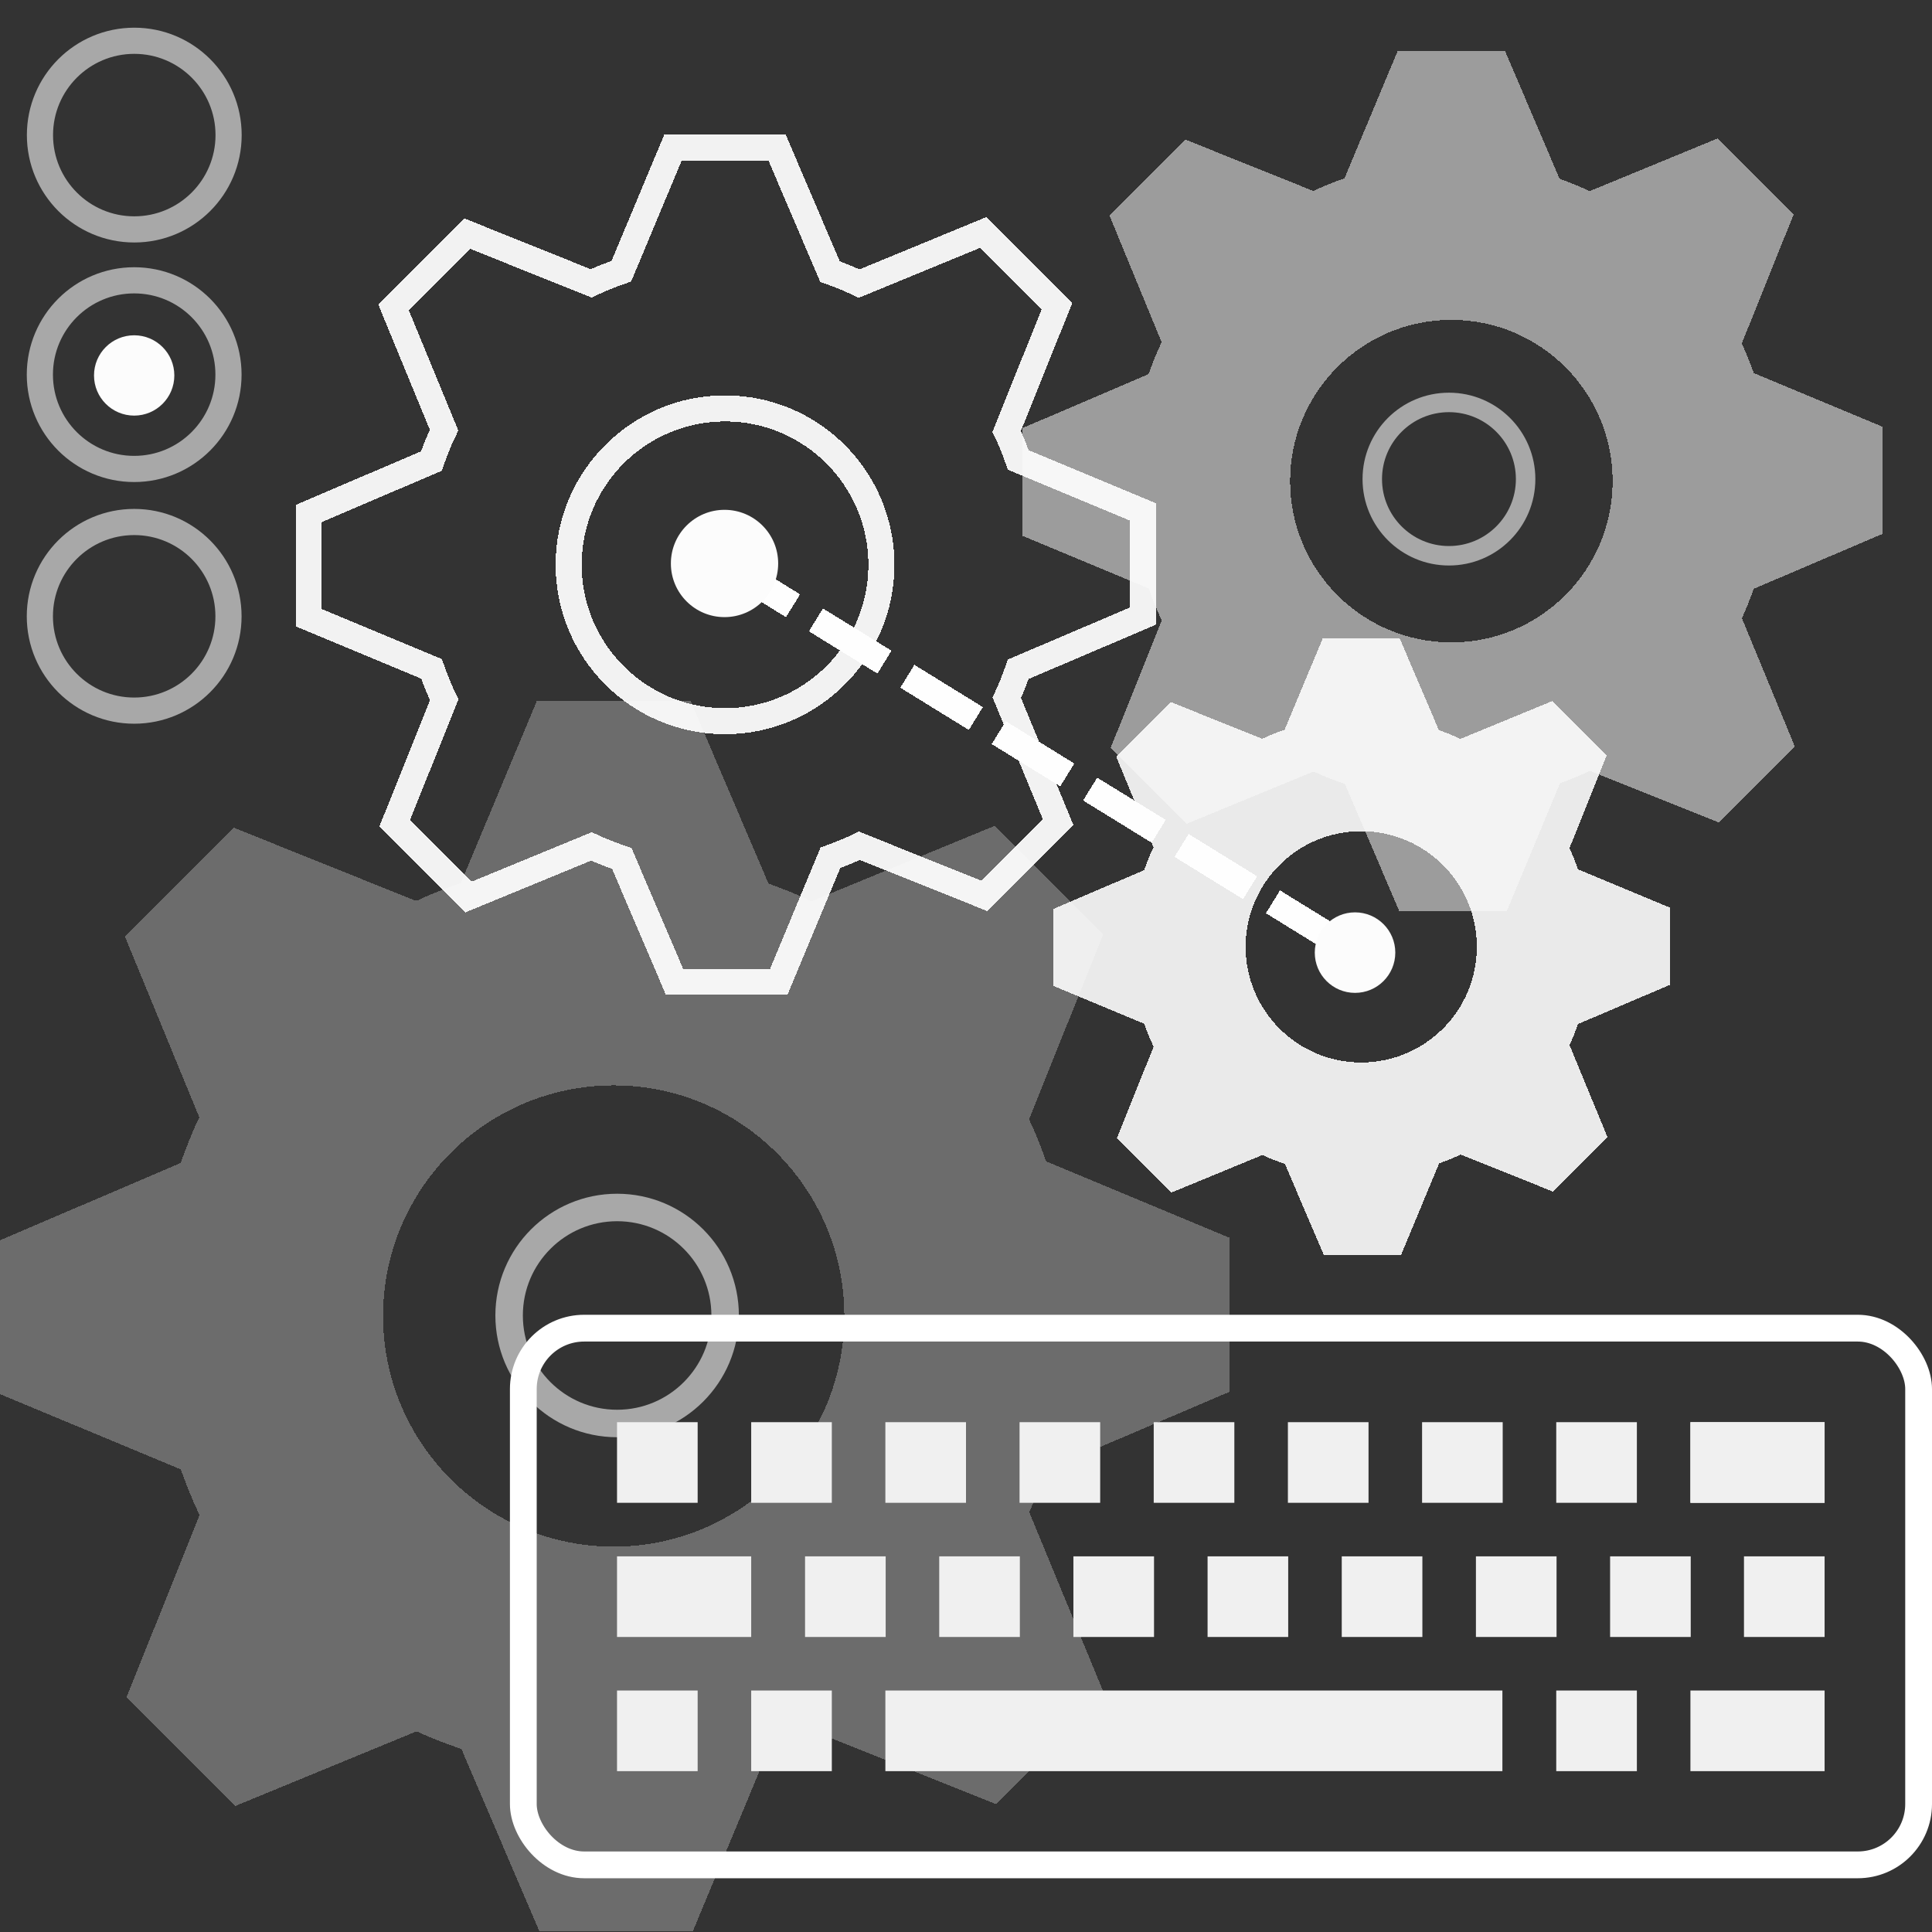
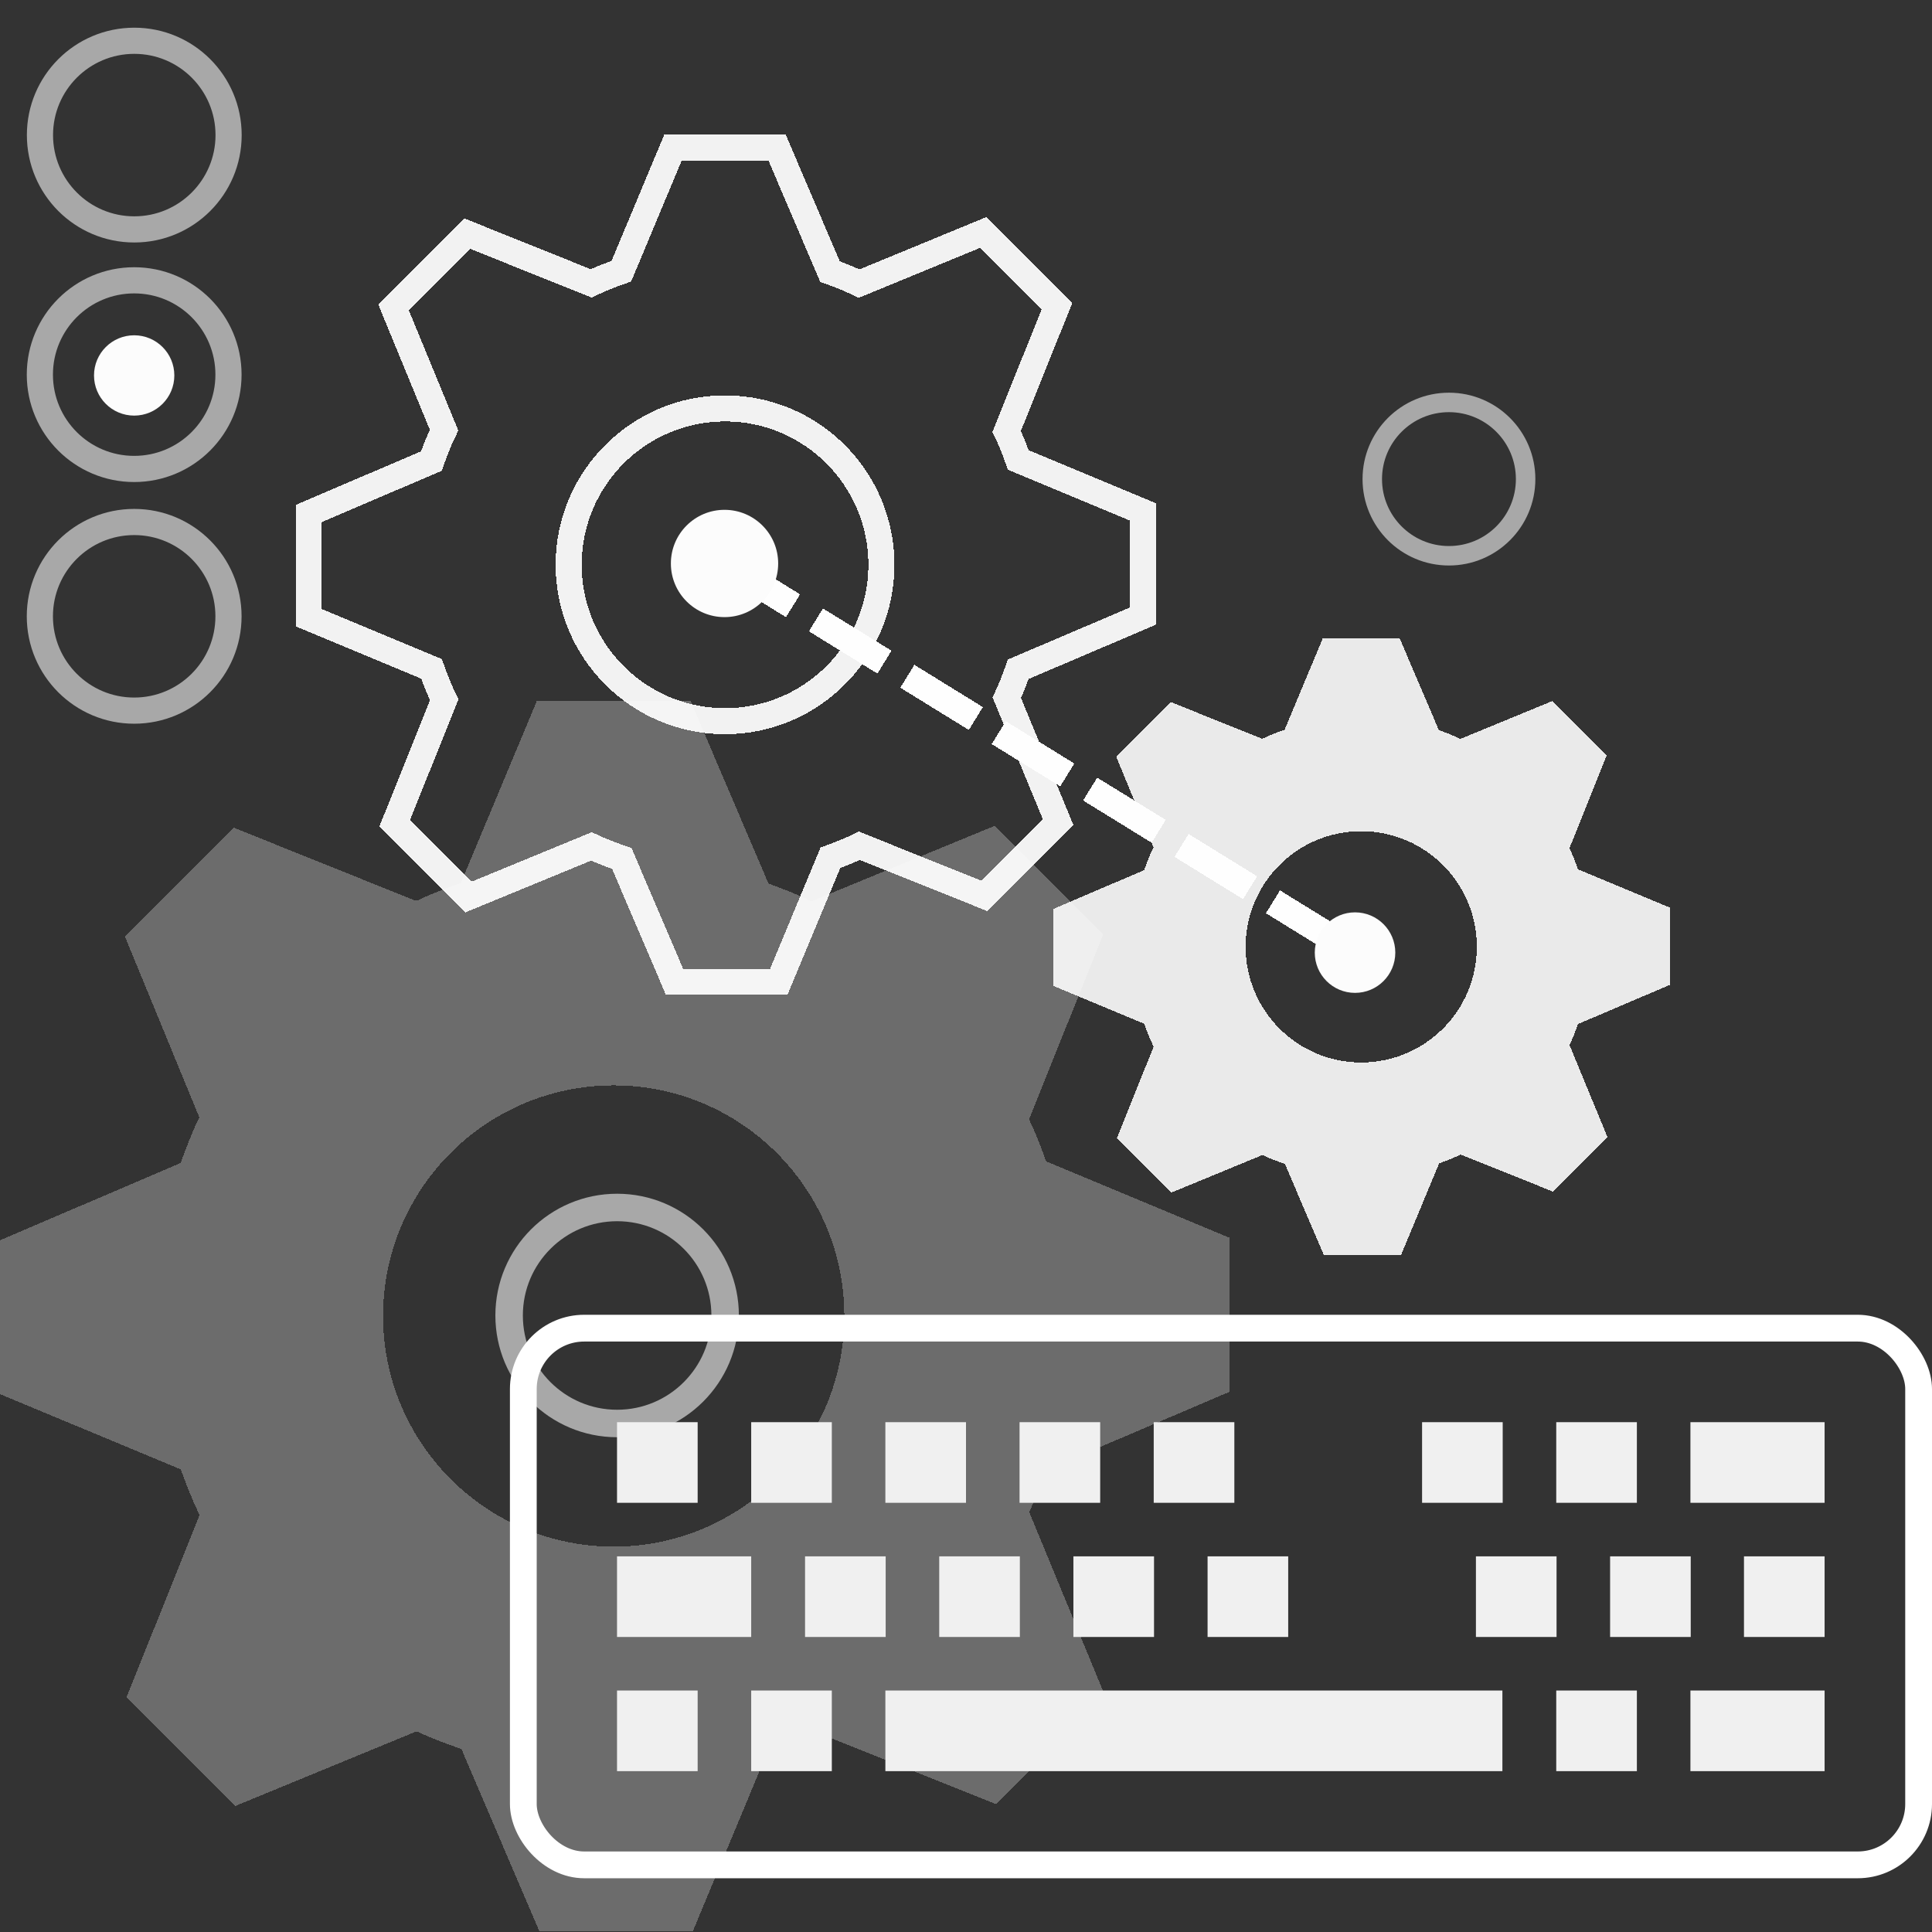
<svg xmlns="http://www.w3.org/2000/svg" xmlns:ns1="http://www.inkscape.org/namespaces/inkscape" xmlns:ns2="http://sodipodi.sourceforge.net/DTD/sodipodi-0.dtd" width="72" height="72" viewBox="0 0 19.05 19.05" version="1.1" id="svg8" ns1:version="0.92.4 (5da689c313, 2019-01-14)" ns2:docname="backend.svg" style="shape-rendering:crispEdges">
  <rect x="0" y="0" width="19.05" height="19.05" fill="#333333" stroke="none" />
  <defs id="defs2" />
  <ns2:namedview id="base" pagecolor="#1877df" bordercolor="#ffffff" borderopacity="0.831" ns1:pageopacity="0" ns1:pageshadow="2" ns1:zoom="32" ns1:cx="18.72947" ns1:cy="47.667604" ns1:document-units="px" ns1:current-layer="layer1" showgrid="true" ns1:window-width="1920" ns1:window-height="1137" ns1:window-x="-8" ns1:window-y="476" ns1:window-maximized="1" showguides="true" ns1:guide-bbox="true" ns1:snap-bbox="true" ns1:bbox-paths="true" ns1:bbox-nodes="true" ns1:snap-bbox-edge-midpoints="true" ns1:snap-bbox-midpoints="true" ns1:object-paths="true" ns1:snap-intersection-paths="true" ns1:snap-smooth-nodes="true" ns1:snap-midpoints="true" ns1:snap-global="true" fit-margin-top="0" fit-margin-left="0" fit-margin-right="0" fit-margin-bottom="0" units="px" ns1:showpageshadow="false" width="96mm">
    <ns1:grid type="xygrid" id="grid815" spacingx="0.132" spacingy="0.132" empspacing="2" originx="-80.698" originy="-232.304" />
    <ns2:guide position="14.287,14.287" orientation="0,1" id="guide1028" ns1:locked="false" />
    <ns2:guide position="6.085,6.482" orientation="1,0" id="guide1030" ns1:locked="false" />
    <ns2:guide position="14.287,14.287" orientation="1,0" id="guide1032" ns1:locked="false" />
  </ns2:namedview>
  <g ns1:label="Layer 1" ns1:groupmode="layer" id="layer1" transform="translate(-80.698,-45.646)">
    <g transform="translate(4.7726044e-6,-2.91)" style="shape-rendering:crispEdges" id="console" ns1:label="#g4764">
      <g id="g4814-7" />
    </g>
    <g id="g865" transform="matrix(0.379,0,0,0.379,80.697,52.558)" style="fill:#fcfcfc;fill-opacity:0.879;opacity:0.321">
      <g id="Layer_1" style="fill:#fcfcfc;fill-opacity:0.879" />
      <g id="cog" style="fill:#fcfcfc;fill-opacity:0.879">
        <path id="path851" style="fill:#fcfcfc;fill-opacity:0.879" d="m 32,17.969 v -4 L 27.219,11.977 C 27.086,11.602 26.946,11.239 26.774,10.883 L 28.704,6.078 25.875,3.25 21.113,5.211 C 20.75,5.035 20.379,4.887 19.996,4.75 L 17.969,0 h -4 l -1.977,4.734 c -0.398,0.141 -0.781,0.289 -1.16,0.469 L 6.078,3.293 3.25,6.121 5.188,10.832 C 5,11.219 4.848,11.613 4.703,12.02 L 0,14.031 v 4 l 4.707,1.961 c 0.145,0.406 0.301,0.801 0.488,1.188 l -1.902,4.742 2.828,2.828 4.723,-1.945 c 0.379,0.18 0.766,0.324 1.164,0.461 L 14.031,32 h 4 l 1.98,-4.758 c 0.379,-0.141 0.754,-0.289 1.113,-0.461 l 4.797,1.922 2.828,-2.828 -1.969,-4.773 c 0.168,-0.359 0.305,-0.723 0.438,-1.094 z M 15.969,22 c -3.312,0 -6,-2.688 -6,-6 0,-3.312 2.688,-6 6,-6 3.312,0 6,2.688 6,6 0,3.312 -2.688,6 -6,6 z" ns1:connector-curvature="0" />
      </g>
    </g>
    <g id="g865-0" transform="matrix(0.265,0,0,0.265,90.777,46.15)" style="opacity:0.587;fill:#fcfcfc;fill-opacity:0.879;shape-rendering:crispEdges">
      <g id="Layer_1-5" style="fill:#fcfcfc;fill-opacity:0.879" />
      <g id="cog-6" style="fill:#fcfcfc;fill-opacity:0.879">
-         <path id="path851-6" style="fill:#fcfcfc;fill-opacity:0.879" d="m 32,17.969 v -4 L 27.219,11.977 C 27.086,11.602 26.946,11.239 26.774,10.883 L 28.704,6.078 25.875,3.25 21.113,5.211 C 20.75,5.035 20.379,4.887 19.996,4.75 L 17.969,0 h -4 l -1.977,4.734 c -0.398,0.141 -0.781,0.289 -1.16,0.469 L 6.078,3.293 3.25,6.121 5.188,10.832 C 5,11.219 4.848,11.613 4.703,12.02 L 0,14.031 v 4 l 4.707,1.961 c 0.145,0.406 0.301,0.801 0.488,1.188 l -1.902,4.742 2.828,2.828 4.723,-1.945 c 0.379,0.18 0.766,0.324 1.164,0.461 L 14.031,32 h 4 l 1.98,-4.758 c 0.379,-0.141 0.754,-0.289 1.113,-0.461 l 4.797,1.922 2.828,-2.828 -1.969,-4.773 c 0.168,-0.359 0.305,-0.723 0.438,-1.094 z M 15.969,22 c -3.312,0 -6,-2.688 -6,-6 0,-3.312 2.688,-6 6,-6 3.312,0 6,2.688 6,6 0,3.312 -2.688,6 -6,6 z" ns1:connector-curvature="0" />
-       </g>
+         </g>
    </g>
    <g id="g865-0-4" transform="matrix(0.19,0,0,0.19,91.086,51.942)" style="opacity:0.91;fill:#fcfcfc;fill-opacity:1;stroke:none;stroke-width:1.375;stroke-miterlimit:4;stroke-dasharray:none;stroke-opacity:1;shape-rendering:crispEdges">
      <g id="Layer_1-5-9" style="fill:#fcfcfc;fill-opacity:1;stroke:none;stroke-width:1.375;stroke-miterlimit:4;stroke-dasharray:none;stroke-opacity:1" />
      <g id="cog-6-1" style="fill:#fcfcfc;fill-opacity:1;stroke:none;stroke-width:1.375;stroke-miterlimit:4;stroke-dasharray:none;stroke-opacity:1">
        <path id="path851-6-9" style="fill:#fcfcfc;fill-opacity:1;stroke:none;stroke-width:1.375;stroke-miterlimit:4;stroke-dasharray:none;stroke-opacity:1" d="m 32,17.969 v -4 L 27.219,11.977 C 27.086,11.602 26.946,11.239 26.774,10.883 L 28.704,6.078 25.875,3.25 21.113,5.211 C 20.75,5.035 20.379,4.887 19.996,4.75 L 17.969,0 h -4 l -1.977,4.734 c -0.398,0.141 -0.781,0.289 -1.16,0.469 L 6.078,3.293 3.25,6.121 5.188,10.832 C 5,11.219 4.848,11.613 4.703,12.02 L 0,14.031 v 4 l 4.707,1.961 c 0.145,0.406 0.301,0.801 0.488,1.188 l -1.902,4.742 2.828,2.828 4.723,-1.945 c 0.379,0.18 0.766,0.324 1.164,0.461 L 14.031,32 h 4 l 1.98,-4.758 c 0.379,-0.141 0.754,-0.289 1.113,-0.461 l 4.797,1.922 2.828,-2.828 -1.969,-4.773 c 0.168,-0.359 0.305,-0.723 0.438,-1.094 z M 15.969,22 c -3.312,0 -6,-2.688 -6,-6 0,-3.312 2.688,-6 6,-6 3.312,0 6,2.688 6,6 0,3.312 -2.688,6 -6,6 z" ns1:connector-curvature="0" />
      </g>
    </g>
    <g id="g865-0-9" style="opacity:1;fill:none;fill-opacity:0.879;stroke:#fbfbfb;stroke-width:1;stroke-miterlimit:4;stroke-dasharray:none;stroke-opacity:0.953;shape-rendering:crispEdges" transform="matrix(0.257,0,0,0.257,83.743,47.103)">
      <g id="Layer_1-5-1" style="fill:none;fill-opacity:0.879;stroke:#fbfbfb;stroke-width:1;stroke-miterlimit:4;stroke-dasharray:none;stroke-opacity:0.953" />
      <g id="cog-6-9" style="fill:none;fill-opacity:0.879;stroke:#fbfbfb;stroke-width:1;stroke-miterlimit:4;stroke-dasharray:none;stroke-opacity:0.953">
        <path id="path851-6-5" style="fill:none;fill-opacity:0.879;stroke:#fbfbfb;stroke-width:1;stroke-miterlimit:4;stroke-dasharray:none;stroke-opacity:0.953" d="m 32,17.969 v -4 L 27.219,11.977 C 27.086,11.602 26.946,11.239 26.774,10.883 L 28.704,6.078 25.875,3.25 21.113,5.211 C 20.75,5.035 20.379,4.887 19.996,4.75 L 17.969,0 h -4 l -1.977,4.734 c -0.398,0.141 -0.781,0.289 -1.16,0.469 L 6.078,3.293 3.25,6.121 5.188,10.832 C 5,11.219 4.848,11.613 4.703,12.02 L 0,14.031 v 4 l 4.707,1.961 c 0.145,0.406 0.301,0.801 0.488,1.188 l -1.902,4.742 2.828,2.828 4.723,-1.945 c 0.379,0.18 0.766,0.324 1.164,0.461 L 14.031,32 h 4 l 1.98,-4.758 c 0.379,-0.141 0.754,-0.289 1.113,-0.461 l 4.797,1.922 2.828,-2.828 -1.969,-4.773 c 0.168,-0.359 0.305,-0.723 0.438,-1.094 z M 15.969,22 c -3.312,0 -6,-2.688 -6,-6 0,-3.312 2.688,-6 6,-6 3.312,0 6,2.688 6,6 0,3.312 -2.688,6 -6,6 z" ns1:connector-curvature="0" />
      </g>
    </g>
    <circle style="color:#000000;clip-rule:nonzero;display:inline;overflow:visible;visibility:visible;opacity:0.587;isolation:auto;mix-blend-mode:normal;color-interpolation:sRGB;color-interpolation-filters:linearRGB;solid-color:#000000;solid-opacity:1;fill:none;fill-opacity:0.879;fill-rule:nonzero;stroke:#fbfbfb;stroke-width:0.192;stroke-linecap:square;stroke-linejoin:round;stroke-miterlimit:4;stroke-dasharray:none;stroke-dashoffset:0;stroke-opacity:1;color-rendering:auto;image-rendering:auto;shape-rendering:auto;text-rendering:auto;enable-background:accumulate" id="path1034-5-1-6" cx="94.985" cy="50.37" r="0.756" />
    <circle style="color:#000000;clip-rule:nonzero;display:inline;overflow:visible;visibility:visible;opacity:0.587;isolation:auto;mix-blend-mode:normal;color-interpolation:sRGB;color-interpolation-filters:linearRGB;solid-color:#000000;solid-opacity:1;fill:none;fill-opacity:0.879;fill-rule:nonzero;stroke:#fbfbfb;stroke-width:0.271;stroke-linecap:square;stroke-linejoin:round;stroke-miterlimit:4;stroke-dasharray:none;stroke-dashoffset:0;stroke-opacity:1;color-rendering:auto;image-rendering:auto;shape-rendering:auto;text-rendering:auto;enable-background:accumulate" id="path1034-5-5" cx="86.783" cy="58.617" r="1.065" />
    <g id="keyboard" ns1:label="#g4764" transform="matrix(3,0,0,3,-159.356,-128.632)" style="opacity:1">
      <rect ns1:label="#rect4528" rx="0.2" y="62.458" x="81.738" height="1.764" width="4.586" id="kayboard" style="color:#000000;clip-rule:nonzero;display:inline;overflow:visible;visibility:visible;opacity:1;isolation:auto;mix-blend-mode:normal;color-interpolation:sRGB;color-interpolation-filters:linearRGB;solid-color:#000000;solid-opacity:1;fill:none;fill-opacity:1;fill-rule:evenodd;stroke:#ffffff;stroke-width:0.088;stroke-linecap:butt;stroke-linejoin:round;stroke-miterlimit:4;stroke-dasharray:none;stroke-dashoffset:0;stroke-opacity:1;color-rendering:auto;image-rendering:auto;shape-rendering:auto;text-rendering:auto;enable-background:accumulate" />
      <g ns1:label="#g4788" style="fill:#f0f0f0;fill-opacity:1" id="keys" transform="translate(-0.765,0.017)">
        <rect ry="0.044" style="color:#000000;clip-rule:nonzero;display:inline;overflow:visible;visibility:visible;opacity:1;isolation:auto;mix-blend-mode:normal;color-interpolation:sRGB;color-interpolation-filters:linearRGB;solid-color:#000000;solid-opacity:1;fill:#f0f0f0;fill-opacity:1;fill-rule:evenodd;stroke:none;stroke-width:0.265;stroke-linecap:butt;stroke-linejoin:round;stroke-miterlimit:4;stroke-dasharray:none;stroke-dashoffset:0;stroke-opacity:1;color-rendering:auto;image-rendering:auto;shape-rendering:auto;text-rendering:auto;enable-background:accumulate" id="rect4532-2" width="0.265" height="0.265" x="82.811" y="62.75" rx="0" />
        <rect ry="0.044" style="color:#000000;clip-rule:nonzero;display:inline;overflow:visible;visibility:visible;opacity:1;isolation:auto;mix-blend-mode:normal;color-interpolation:sRGB;color-interpolation-filters:linearRGB;solid-color:#000000;solid-opacity:1;fill:#f0f0f0;fill-opacity:1;fill-rule:evenodd;stroke:none;stroke-width:0.265;stroke-linecap:butt;stroke-linejoin:round;stroke-miterlimit:4;stroke-dasharray:none;stroke-dashoffset:0;stroke-opacity:1;color-rendering:auto;image-rendering:auto;shape-rendering:auto;text-rendering:auto;enable-background:accumulate" id="rect4532-7" width="0.265" height="0.265" x="83.252" y="62.75" rx="0" />
        <rect ry="0.044" style="color:#000000;clip-rule:nonzero;display:inline;overflow:visible;visibility:visible;opacity:1;isolation:auto;mix-blend-mode:normal;color-interpolation:sRGB;color-interpolation-filters:linearRGB;solid-color:#000000;solid-opacity:1;fill:#f0f0f0;fill-opacity:1;fill-rule:evenodd;stroke:none;stroke-width:0.31;stroke-linecap:butt;stroke-linejoin:round;stroke-miterlimit:4;stroke-dasharray:none;stroke-dashoffset:0;stroke-opacity:1;color-rendering:auto;image-rendering:auto;shape-rendering:auto;text-rendering:auto;enable-background:accumulate" id="rect4532-6" width="0.441" height="0.265" x="82.811" y="63.191" rx="0" />
        <rect ry="0.061" style="color:#000000;clip-rule:nonzero;display:inline;overflow:visible;visibility:visible;opacity:1;isolation:auto;mix-blend-mode:normal;color-interpolation:sRGB;color-interpolation-filters:linearRGB;solid-color:#000000;solid-opacity:1;fill:#f0f0f0;fill-opacity:1;fill-rule:evenodd;stroke:none;stroke-width:0.748;stroke-linecap:butt;stroke-linejoin:round;stroke-miterlimit:4;stroke-dasharray:none;stroke-dashoffset:0;stroke-opacity:1;color-rendering:auto;image-rendering:auto;shape-rendering:auto;text-rendering:auto;enable-background:accumulate" id="rect4532-6-1" width="2.028" height="0.265" x="83.693" y="63.632" rx="0" />
        <rect ry="0.044" style="color:#000000;clip-rule:nonzero;display:inline;overflow:visible;visibility:visible;opacity:1;isolation:auto;mix-blend-mode:normal;color-interpolation:sRGB;color-interpolation-filters:linearRGB;solid-color:#000000;solid-opacity:1;fill:#f0f0f0;fill-opacity:1;fill-rule:evenodd;stroke:none;stroke-width:0.265;stroke-linecap:butt;stroke-linejoin:round;stroke-miterlimit:4;stroke-dasharray:none;stroke-dashoffset:0;stroke-opacity:1;color-rendering:auto;image-rendering:auto;shape-rendering:auto;text-rendering:auto;enable-background:accumulate" id="rect4532-2-6-4" width="0.265" height="0.265" x="83.693" y="62.75" rx="0" />
        <rect ry="0.044" style="color:#000000;clip-rule:nonzero;display:inline;overflow:visible;visibility:visible;opacity:1;isolation:auto;mix-blend-mode:normal;color-interpolation:sRGB;color-interpolation-filters:linearRGB;solid-color:#000000;solid-opacity:1;fill:#f0f0f0;fill-opacity:1;fill-rule:evenodd;stroke:none;stroke-width:0.265;stroke-linecap:butt;stroke-linejoin:round;stroke-miterlimit:4;stroke-dasharray:none;stroke-dashoffset:0;stroke-opacity:1;color-rendering:auto;image-rendering:auto;shape-rendering:auto;text-rendering:auto;enable-background:accumulate" id="rect4532-2-6-4-6" width="0.265" height="0.265" x="84.134" y="62.75" rx="0" />
        <rect ry="0.044" style="color:#000000;clip-rule:nonzero;display:inline;overflow:visible;visibility:visible;opacity:1;isolation:auto;mix-blend-mode:normal;color-interpolation:sRGB;color-interpolation-filters:linearRGB;solid-color:#000000;solid-opacity:1;fill:#f0f0f0;fill-opacity:1;fill-rule:evenodd;stroke:none;stroke-width:0.265;stroke-linecap:butt;stroke-linejoin:round;stroke-miterlimit:4;stroke-dasharray:none;stroke-dashoffset:0;stroke-opacity:1;color-rendering:auto;image-rendering:auto;shape-rendering:auto;text-rendering:auto;enable-background:accumulate" id="rect4532-2-6-4-18" width="0.265" height="0.265" x="82.811" y="63.632" rx="0" />
        <rect ry="0.044" style="color:#000000;clip-rule:nonzero;display:inline;overflow:visible;visibility:visible;opacity:1;isolation:auto;mix-blend-mode:normal;color-interpolation:sRGB;color-interpolation-filters:linearRGB;solid-color:#000000;solid-opacity:1;fill:#f0f0f0;fill-opacity:1;fill-rule:evenodd;stroke:none;stroke-width:0.265;stroke-linecap:butt;stroke-linejoin:round;stroke-miterlimit:4;stroke-dasharray:none;stroke-dashoffset:0;stroke-opacity:1;color-rendering:auto;image-rendering:auto;shape-rendering:auto;text-rendering:auto;enable-background:accumulate" id="rect4532-2-5" width="0.265" height="0.265" x="84.575" y="62.75" rx="0" />
-         <rect ry="0.044" style="color:#000000;clip-rule:nonzero;display:inline;overflow:visible;visibility:visible;opacity:1;isolation:auto;mix-blend-mode:normal;color-interpolation:sRGB;color-interpolation-filters:linearRGB;solid-color:#000000;solid-opacity:1;fill:#f0f0f0;fill-opacity:1;fill-rule:evenodd;stroke:none;stroke-width:0.265;stroke-linecap:butt;stroke-linejoin:round;stroke-miterlimit:4;stroke-dasharray:none;stroke-dashoffset:0;stroke-opacity:1;color-rendering:auto;image-rendering:auto;shape-rendering:auto;text-rendering:auto;enable-background:accumulate" id="rect4532-7-2" width="0.265" height="0.265" x="85.016" y="62.75" rx="0" />
        <rect ry="0.044" style="color:#000000;clip-rule:nonzero;display:inline;overflow:visible;visibility:visible;opacity:1;isolation:auto;mix-blend-mode:normal;color-interpolation:sRGB;color-interpolation-filters:linearRGB;solid-color:#000000;solid-opacity:1;fill:#f0f0f0;fill-opacity:1;fill-rule:evenodd;stroke:none;stroke-width:0.265;stroke-linecap:butt;stroke-linejoin:round;stroke-miterlimit:4;stroke-dasharray:none;stroke-dashoffset:0;stroke-opacity:1;color-rendering:auto;image-rendering:auto;shape-rendering:auto;text-rendering:auto;enable-background:accumulate" id="rect4532-2-6-4-1" width="0.265" height="0.265" x="85.457" y="62.75" rx="0" />
        <rect ry="0.044" style="color:#000000;clip-rule:nonzero;display:inline;overflow:visible;visibility:visible;opacity:1;isolation:auto;mix-blend-mode:normal;color-interpolation:sRGB;color-interpolation-filters:linearRGB;solid-color:#000000;solid-opacity:1;fill:#f0f0f0;fill-opacity:1;fill-rule:evenodd;stroke:none;stroke-width:0.265;stroke-linecap:butt;stroke-linejoin:round;stroke-miterlimit:4;stroke-dasharray:none;stroke-dashoffset:0;stroke-opacity:1;color-rendering:auto;image-rendering:auto;shape-rendering:auto;text-rendering:auto;enable-background:accumulate" id="rect4532-2-6-4-6-2" width="0.265" height="0.265" x="85.898" y="62.75" rx="0" />
        <rect ry="0.044" style="color:#000000;clip-rule:nonzero;display:inline;overflow:visible;visibility:visible;opacity:1;isolation:auto;mix-blend-mode:normal;color-interpolation:sRGB;color-interpolation-filters:linearRGB;solid-color:#000000;solid-opacity:1;fill:#f0f0f0;fill-opacity:1;fill-rule:evenodd;stroke:none;stroke-width:0.265;stroke-linecap:butt;stroke-linejoin:round;stroke-miterlimit:4;stroke-dasharray:none;stroke-dashoffset:0;stroke-opacity:1;color-rendering:auto;image-rendering:auto;shape-rendering:auto;text-rendering:auto;enable-background:accumulate" id="rect4532-2-4" width="0.265" height="0.265" x="83.429" y="63.191" rx="0" />
        <rect ry="0.044" style="color:#000000;clip-rule:nonzero;display:inline;overflow:visible;visibility:visible;opacity:1;isolation:auto;mix-blend-mode:normal;color-interpolation:sRGB;color-interpolation-filters:linearRGB;solid-color:#000000;solid-opacity:1;fill:#f0f0f0;fill-opacity:1;fill-rule:evenodd;stroke:none;stroke-width:0.265;stroke-linecap:butt;stroke-linejoin:round;stroke-miterlimit:4;stroke-dasharray:none;stroke-dashoffset:0;stroke-opacity:1;color-rendering:auto;image-rendering:auto;shape-rendering:auto;text-rendering:auto;enable-background:accumulate" id="rect4532-7-4" width="0.265" height="0.265" x="83.87" y="63.191" rx="0" />
        <rect ry="0.044" style="color:#000000;clip-rule:nonzero;display:inline;overflow:visible;visibility:visible;opacity:1;isolation:auto;mix-blend-mode:normal;color-interpolation:sRGB;color-interpolation-filters:linearRGB;solid-color:#000000;solid-opacity:1;fill:#f0f0f0;fill-opacity:1;fill-rule:evenodd;stroke:none;stroke-width:0.265;stroke-linecap:butt;stroke-linejoin:round;stroke-miterlimit:4;stroke-dasharray:none;stroke-dashoffset:0;stroke-opacity:1;color-rendering:auto;image-rendering:auto;shape-rendering:auto;text-rendering:auto;enable-background:accumulate" id="rect4532-2-6-4-5" width="0.265" height="0.265" x="84.311" y="63.191" rx="0" />
        <rect ry="0.044" style="color:#000000;clip-rule:nonzero;display:inline;overflow:visible;visibility:visible;opacity:1;isolation:auto;mix-blend-mode:normal;color-interpolation:sRGB;color-interpolation-filters:linearRGB;solid-color:#000000;solid-opacity:1;fill:#f0f0f0;fill-opacity:1;fill-rule:evenodd;stroke:none;stroke-width:0.265;stroke-linecap:butt;stroke-linejoin:round;stroke-miterlimit:4;stroke-dasharray:none;stroke-dashoffset:0;stroke-opacity:1;color-rendering:auto;image-rendering:auto;shape-rendering:auto;text-rendering:auto;enable-background:accumulate" id="rect4532-2-6-4-6-8" width="0.265" height="0.265" x="84.752" y="63.191" rx="0" />
-         <rect ry="0.044" style="color:#000000;clip-rule:nonzero;display:inline;overflow:visible;visibility:visible;opacity:1;isolation:auto;mix-blend-mode:normal;color-interpolation:sRGB;color-interpolation-filters:linearRGB;solid-color:#000000;solid-opacity:1;fill:#f0f0f0;fill-opacity:1;fill-rule:evenodd;stroke:none;stroke-width:0.265;stroke-linecap:butt;stroke-linejoin:round;stroke-miterlimit:4;stroke-dasharray:none;stroke-dashoffset:0;stroke-opacity:1;color-rendering:auto;image-rendering:auto;shape-rendering:auto;text-rendering:auto;enable-background:accumulate" id="rect4532-2-5-4" width="0.265" height="0.265" x="85.193" y="63.191" rx="0" />
        <rect ry="0.044" style="color:#000000;clip-rule:nonzero;display:inline;overflow:visible;visibility:visible;opacity:1;isolation:auto;mix-blend-mode:normal;color-interpolation:sRGB;color-interpolation-filters:linearRGB;solid-color:#000000;solid-opacity:1;fill:#f0f0f0;fill-opacity:1;fill-rule:evenodd;stroke:none;stroke-width:0.265;stroke-linecap:butt;stroke-linejoin:round;stroke-miterlimit:4;stroke-dasharray:none;stroke-dashoffset:0;stroke-opacity:1;color-rendering:auto;image-rendering:auto;shape-rendering:auto;text-rendering:auto;enable-background:accumulate" id="rect4532-7-2-3" width="0.265" height="0.265" x="85.634" y="63.191" rx="0" />
        <rect ry="0.044" style="color:#000000;clip-rule:nonzero;display:inline;overflow:visible;visibility:visible;opacity:1;isolation:auto;mix-blend-mode:normal;color-interpolation:sRGB;color-interpolation-filters:linearRGB;solid-color:#000000;solid-opacity:1;fill:#f0f0f0;fill-opacity:1;fill-rule:evenodd;stroke:none;stroke-width:0.265;stroke-linecap:butt;stroke-linejoin:round;stroke-miterlimit:4;stroke-dasharray:none;stroke-dashoffset:0;stroke-opacity:1;color-rendering:auto;image-rendering:auto;shape-rendering:auto;text-rendering:auto;enable-background:accumulate" id="rect4532-2-6-4-1-3" width="0.265" height="0.265" x="86.075" y="63.191" rx="0" />
        <rect ry="0.044" style="color:#000000;clip-rule:nonzero;display:inline;overflow:visible;visibility:visible;opacity:1;isolation:auto;mix-blend-mode:normal;color-interpolation:sRGB;color-interpolation-filters:linearRGB;solid-color:#000000;solid-opacity:1;fill:#f0f0f0;fill-opacity:1;fill-rule:evenodd;stroke:none;stroke-width:0.265;stroke-linecap:butt;stroke-linejoin:round;stroke-miterlimit:4;stroke-dasharray:none;stroke-dashoffset:0;stroke-opacity:1;color-rendering:auto;image-rendering:auto;shape-rendering:auto;text-rendering:auto;enable-background:accumulate" id="rect4532-2-6-4-6-2-5" width="0.265" height="0.265" x="86.515" y="63.191" rx="0" />
-         <rect ry="0.044" style="color:#000000;clip-rule:nonzero;display:inline;overflow:visible;visibility:visible;opacity:1;isolation:auto;mix-blend-mode:normal;color-interpolation:sRGB;color-interpolation-filters:linearRGB;solid-color:#000000;solid-opacity:1;fill:#f0f0f0;fill-opacity:1;fill-rule:evenodd;stroke:none;stroke-width:0.265;stroke-linecap:butt;stroke-linejoin:round;stroke-miterlimit:4;stroke-dasharray:none;stroke-dashoffset:0;stroke-opacity:1;color-rendering:auto;image-rendering:auto;shape-rendering:auto;text-rendering:auto;enable-background:accumulate" id="rect4532-2-6-4-6-2-3" width="0.441" height="0.265" x="86.339" y="62.75" rx="0" />
        <rect ry="0.044" style="color:#000000;clip-rule:nonzero;display:inline;overflow:visible;visibility:visible;opacity:1;isolation:auto;mix-blend-mode:normal;color-interpolation:sRGB;color-interpolation-filters:linearRGB;solid-color:#000000;solid-opacity:1;fill:#f0f0f0;fill-opacity:1;fill-rule:evenodd;stroke:none;stroke-width:0.265;stroke-linecap:butt;stroke-linejoin:round;stroke-miterlimit:4;stroke-dasharray:none;stroke-dashoffset:0;stroke-opacity:1;color-rendering:auto;image-rendering:auto;shape-rendering:auto;text-rendering:auto;enable-background:accumulate" id="rect4532-2-6-4-6-2-3-8" width="0.441" height="0.265" x="86.339" y="62.75" rx="0" />
        <rect ry="0.044" style="color:#000000;clip-rule:nonzero;display:inline;overflow:visible;visibility:visible;opacity:1;isolation:auto;mix-blend-mode:normal;color-interpolation:sRGB;color-interpolation-filters:linearRGB;solid-color:#000000;solid-opacity:1;fill:#f0f0f0;fill-opacity:1;fill-rule:evenodd;stroke:none;stroke-width:0.265;stroke-linecap:butt;stroke-linejoin:round;stroke-miterlimit:4;stroke-dasharray:none;stroke-dashoffset:0;stroke-opacity:1;color-rendering:auto;image-rendering:auto;shape-rendering:auto;text-rendering:auto;enable-background:accumulate" id="rect4532-2-6-4-6-2-3-8-1" width="0.441" height="0.265" x="86.339" y="63.632" rx="0" />
        <rect ry="0.044" style="color:#000000;clip-rule:nonzero;display:inline;overflow:visible;visibility:visible;opacity:1;isolation:auto;mix-blend-mode:normal;color-interpolation:sRGB;color-interpolation-filters:linearRGB;solid-color:#000000;solid-opacity:1;fill:#f0f0f0;fill-opacity:1;fill-rule:evenodd;stroke:none;stroke-width:0.265;stroke-linecap:butt;stroke-linejoin:round;stroke-miterlimit:4;stroke-dasharray:none;stroke-dashoffset:0;stroke-opacity:1;color-rendering:auto;image-rendering:auto;shape-rendering:auto;text-rendering:auto;enable-background:accumulate" id="rect4532-2-6-4-1-3-2" width="0.265" height="0.265" x="85.898" y="63.632" rx="0" />
        <rect ry="0.044" style="color:#000000;clip-rule:nonzero;display:inline;overflow:visible;visibility:visible;opacity:1;isolation:auto;mix-blend-mode:normal;color-interpolation:sRGB;color-interpolation-filters:linearRGB;solid-color:#000000;solid-opacity:1;fill:#f0f0f0;fill-opacity:1;fill-rule:evenodd;stroke:none;stroke-width:0.265;stroke-linecap:butt;stroke-linejoin:round;stroke-miterlimit:4;stroke-dasharray:none;stroke-dashoffset:0;stroke-opacity:1;color-rendering:auto;image-rendering:auto;shape-rendering:auto;text-rendering:auto;enable-background:accumulate" id="rect4532-2-6-4-18-1" width="0.265" height="0.265" x="83.252" y="63.632" rx="0" />
      </g>
    </g>
    <circle style="color:#000000;clip-rule:nonzero;display:inline;overflow:visible;visibility:visible;opacity:0.587;isolation:auto;mix-blend-mode:normal;color-interpolation:sRGB;color-interpolation-filters:linearRGB;solid-color:#000000;solid-opacity:1;fill:none;fill-opacity:1;fill-rule:nonzero;stroke:#fbfbfb;stroke-width:0.258;stroke-linecap:square;stroke-linejoin:round;stroke-miterlimit:4;stroke-dasharray:none;stroke-dashoffset:0;stroke-opacity:1;color-rendering:auto;image-rendering:auto;shape-rendering:auto;text-rendering:auto;enable-background:accumulate" id="path1096" cx="82.022" cy="46.978" r="0.93" />
    <circle style="color:#000000;clip-rule:nonzero;display:inline;overflow:visible;visibility:visible;opacity:0.587;isolation:auto;mix-blend-mode:normal;color-interpolation:sRGB;color-interpolation-filters:linearRGB;solid-color:#000000;solid-opacity:1;fill:none;fill-opacity:1;fill-rule:nonzero;stroke:#fbfbfb;stroke-width:0.258;stroke-linecap:square;stroke-linejoin:round;stroke-miterlimit:4;stroke-dasharray:none;stroke-dashoffset:0;stroke-opacity:1;color-rendering:auto;image-rendering:auto;shape-rendering:auto;text-rendering:auto;enable-background:accumulate" id="path1096-3" cx="82.021" cy="49.34" r="0.93" />
    <circle style="color:#000000;clip-rule:nonzero;display:inline;overflow:visible;visibility:visible;opacity:0.587;isolation:auto;mix-blend-mode:normal;color-interpolation:sRGB;color-interpolation-filters:linearRGB;solid-color:#000000;solid-opacity:1;fill:none;fill-opacity:1;fill-rule:nonzero;stroke:#fbfbfb;stroke-width:0.258;stroke-linecap:square;stroke-linejoin:round;stroke-miterlimit:4;stroke-dasharray:none;stroke-dashoffset:0;stroke-opacity:1;color-rendering:auto;image-rendering:auto;shape-rendering:auto;text-rendering:auto;enable-background:accumulate" id="path1096-0" cx="82.021" cy="51.723" r="0.93" />
    <circle style="color:#000000;clip-rule:nonzero;display:inline;overflow:visible;visibility:visible;opacity:1;isolation:auto;mix-blend-mode:normal;color-interpolation:sRGB;color-interpolation-filters:linearRGB;solid-color:#000000;solid-opacity:1;fill:#fcfcfc;fill-opacity:1;fill-rule:nonzero;stroke:none;stroke-width:0.274;stroke-linecap:square;stroke-linejoin:round;stroke-miterlimit:4;stroke-dasharray:none;stroke-dashoffset:0;stroke-opacity:1;color-rendering:auto;image-rendering:auto;shape-rendering:auto;text-rendering:auto;enable-background:accumulate" id="path1119" cx="82.021" cy="49.348" r="0.396" />
    <path style="fill:none;fill-rule:evenodd;stroke:#fefefe;stroke-width:0.265;stroke-linecap:butt;stroke-linejoin:miter;stroke-opacity:1;stroke-miterlimit:4;stroke-dasharray:0.794,0.265;stroke-dashoffset:0" d="m 87.842,51.202 6.218,3.836" id="path5695" ns1:connector-curvature="0" />
    <ellipse style="color:#000000;clip-rule:nonzero;display:inline;overflow:visible;visibility:visible;opacity:1;isolation:auto;mix-blend-mode:normal;color-interpolation:sRGB;color-interpolation-filters:linearRGB;solid-color:#000000;solid-opacity:1;fill:#fcfcfc;fill-opacity:1;fill-rule:nonzero;stroke:none;stroke-width:0.265;stroke-linecap:square;stroke-linejoin:round;stroke-miterlimit:4;stroke-dasharray:0.794, 0.265;stroke-dashoffset:0;stroke-opacity:1;color-rendering:auto;image-rendering:auto;shape-rendering:auto;text-rendering:auto;enable-background:accumulate" id="path5699" cx="94.059" cy="55.039" rx="0.397" ry="0.397" />
    <circle style="color:#000000;clip-rule:nonzero;display:inline;overflow:visible;visibility:visible;opacity:1;isolation:auto;mix-blend-mode:normal;color-interpolation:sRGB;color-interpolation-filters:linearRGB;solid-color:#000000;solid-opacity:1;fill:#fcfcfc;fill-opacity:1;fill-rule:nonzero;stroke:none;stroke-width:0.265;stroke-linecap:square;stroke-linejoin:round;stroke-miterlimit:4;stroke-dasharray:0.794, 0.265;stroke-dashoffset:0;stroke-opacity:1;color-rendering:auto;image-rendering:auto;shape-rendering:auto;text-rendering:auto;enable-background:accumulate" id="path5701" cx="87.842" cy="51.202" r="0.529" />
  </g>
</svg>